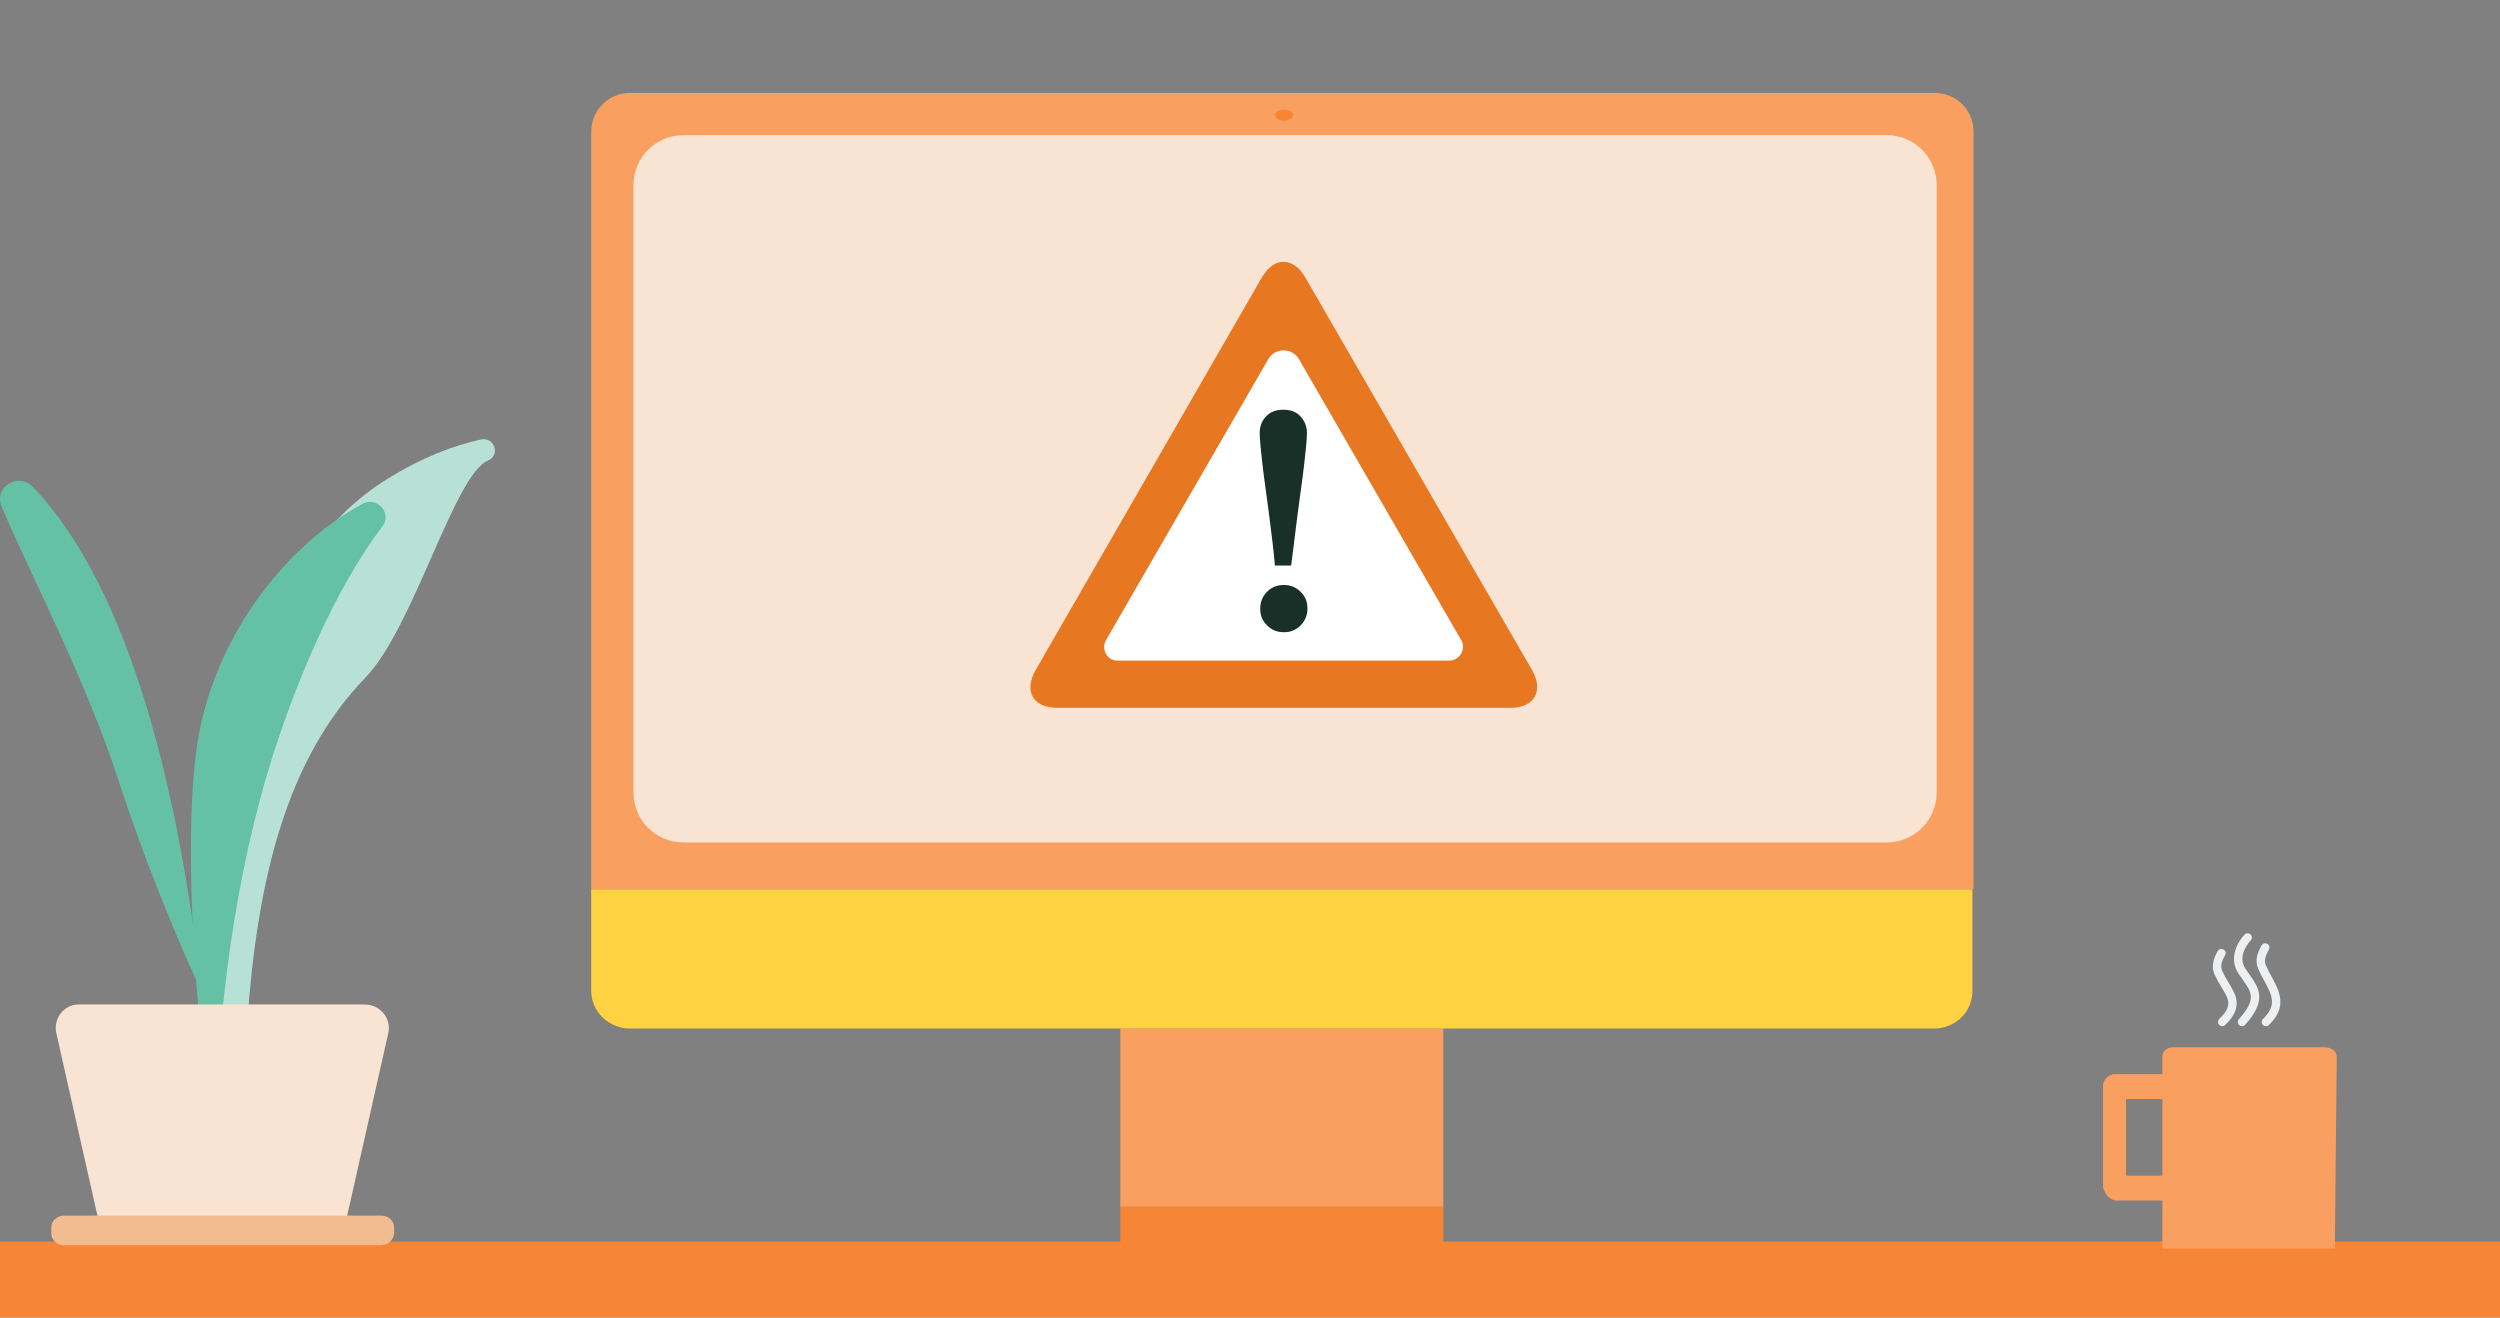
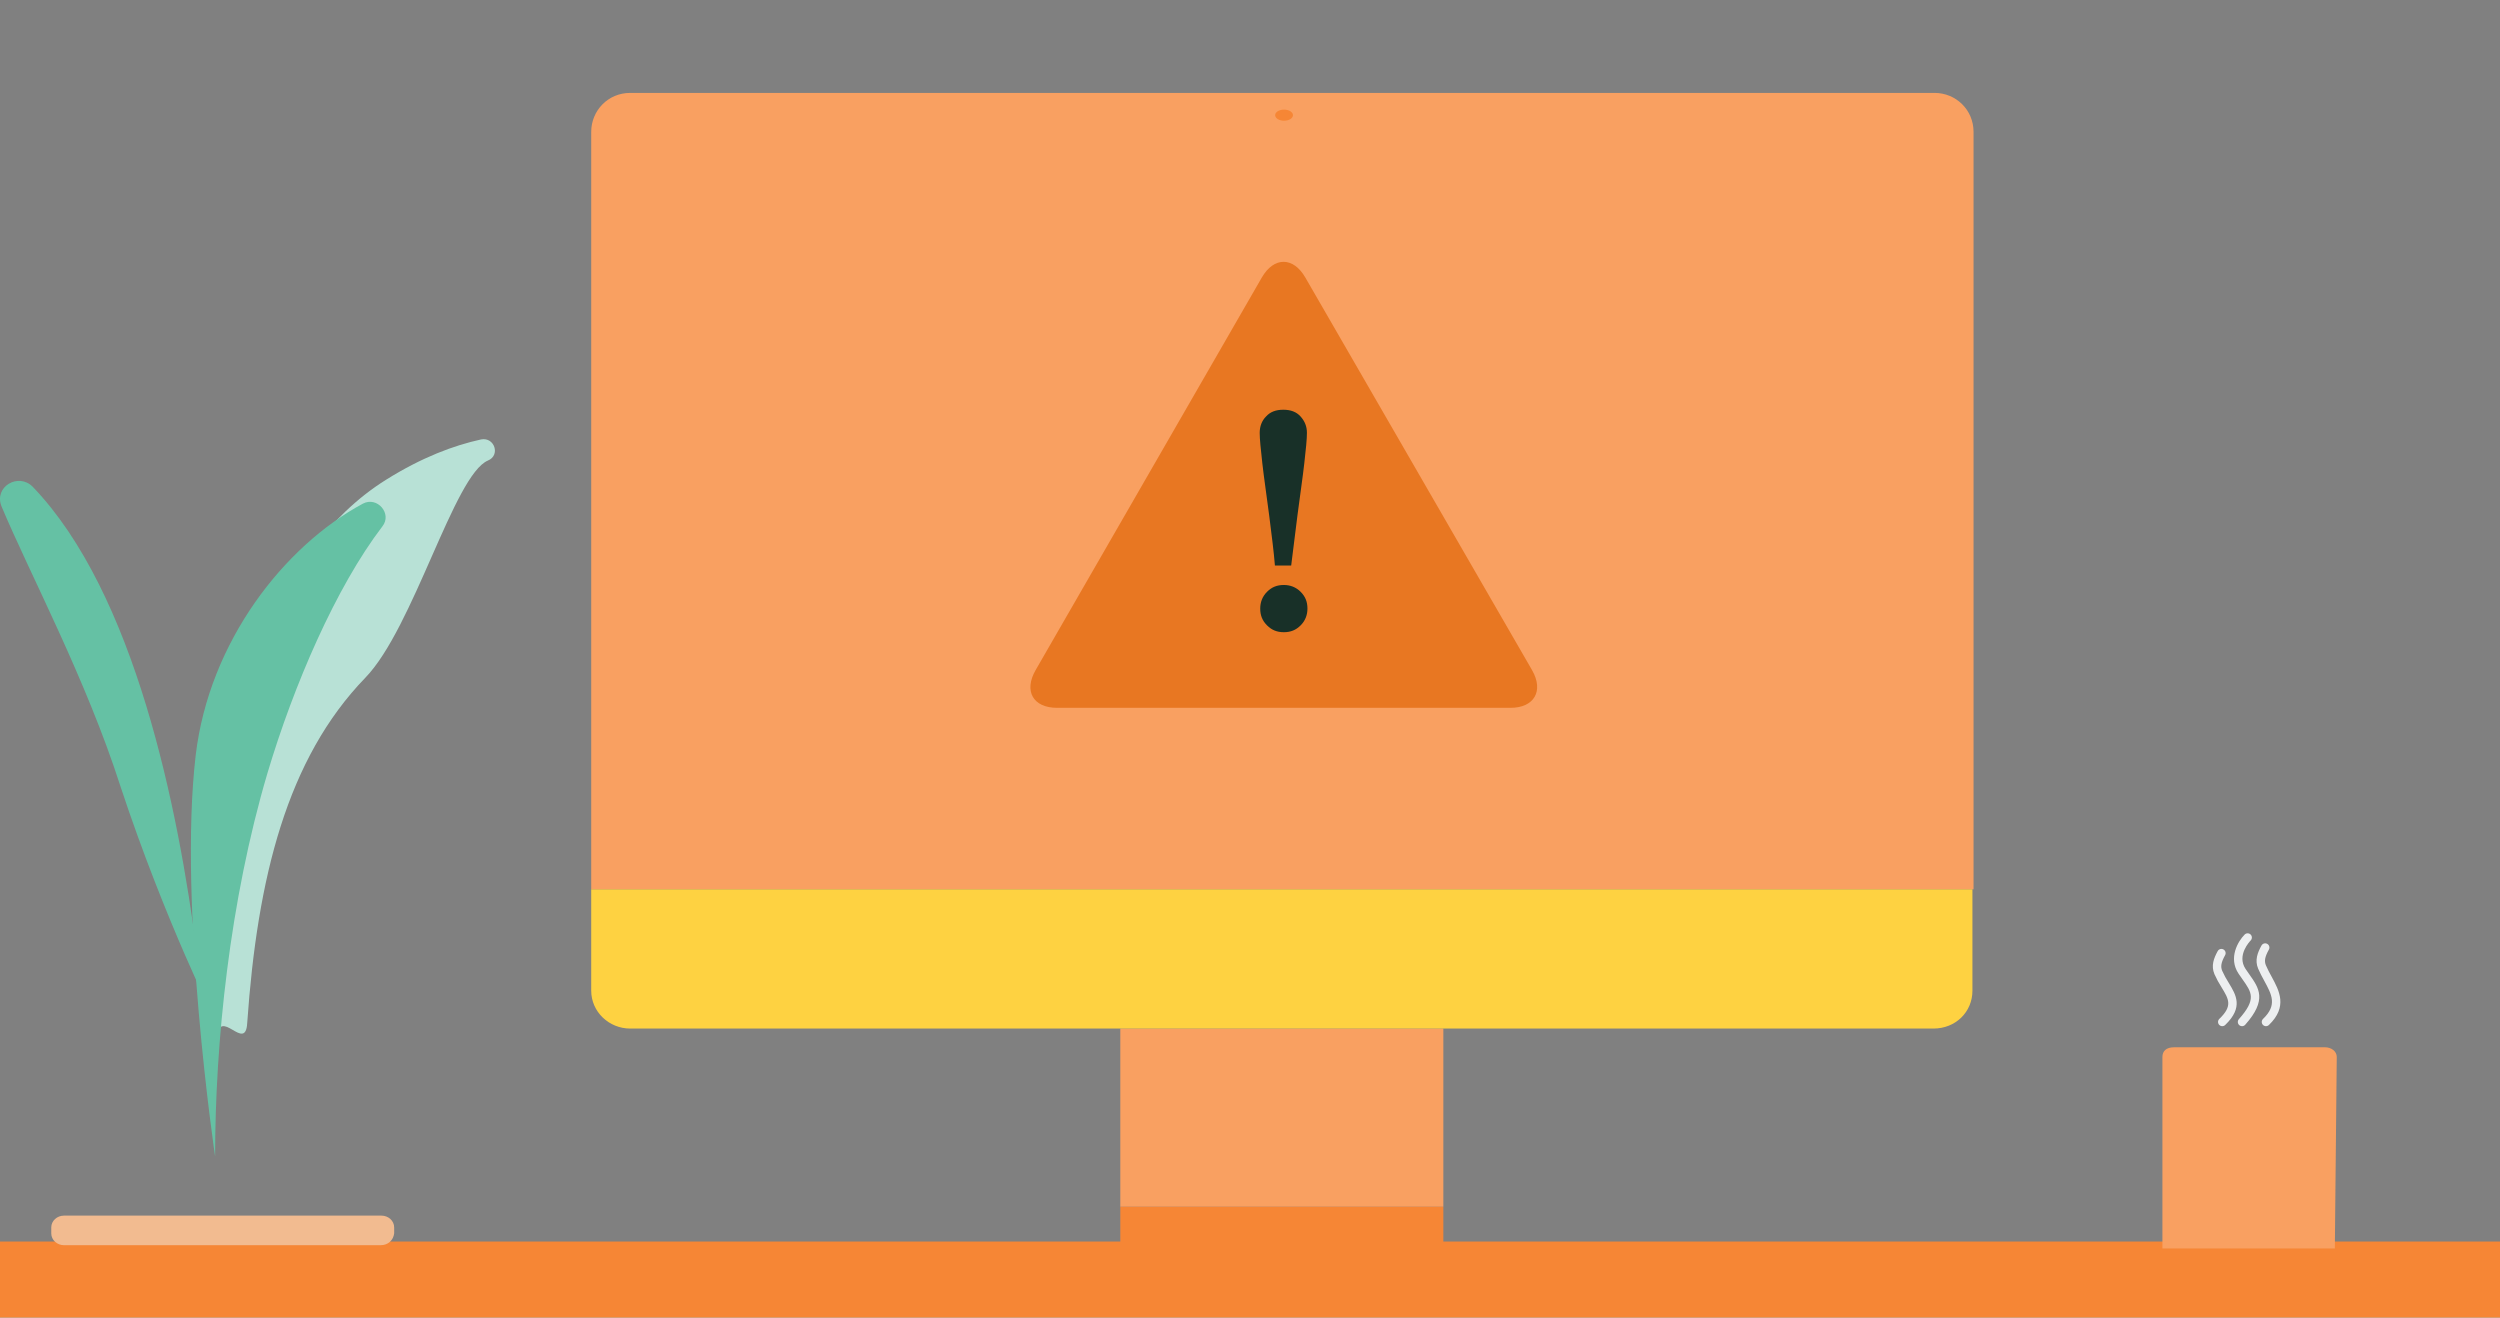
<svg xmlns="http://www.w3.org/2000/svg" width="296" height="156" viewBox="0 0 296 156" fill="none">
  <rect x="0" y="0" width="296" height="156" fill="#808080" stroke="none" />
  <rect y="147" width="296" height="9" fill="#F68635" />
  <path fill-rule="evenodd" clip-rule="evenodd" d="M233.536 105.297H70V15.616C70 13.11 71.978 11 74.616 11H229.052C231.558 11 233.668 12.978 233.668 15.616V105.297H233.536Z" fill="#F9A061" />
  <path d="M170.891 121.781H132.645V142.883H170.891V121.781Z" fill="#F9A061" />
  <path d="M170.891 142.883H132.645V147.499H170.891V142.883Z" fill="#F68635" />
-   <path fill-rule="evenodd" clip-rule="evenodd" d="M223.37 99.746H80.935C77.638 99.746 75 97.109 75 93.812V21.935C75 18.638 77.638 16 80.935 16H223.37C226.667 16 229.304 18.638 229.304 21.935V93.812C229.304 97.109 226.667 99.746 223.37 99.746Z" fill="#F9E3D3" />
  <path d="M149.396 32.864C150.825 30.379 153.124 30.379 154.553 32.864L181.391 79.334C182.82 81.819 181.639 83.807 178.844 83.807H125.167C122.31 83.807 121.191 81.819 122.62 79.334L149.396 32.864Z" fill="#E87722" />
-   <path d="M130.949 75.793L150.145 42.556C150.953 41.127 153.003 41.127 153.811 42.556L173.007 75.793C173.629 76.849 172.821 78.216 171.579 78.216H132.377C131.135 78.278 130.327 76.911 130.949 75.793Z" fill="white" />
  <path d="M150.267 60.999C149.956 58.576 149.645 56.526 149.459 54.849C149.273 53.171 149.148 51.991 149.148 51.245C149.148 50.5 149.397 49.816 149.894 49.319C150.391 48.76 151.074 48.512 151.944 48.512C152.814 48.512 153.497 48.76 153.994 49.319C154.491 49.879 154.74 50.5 154.74 51.245C154.74 51.991 154.615 53.233 154.429 54.849C154.243 56.526 153.932 58.576 153.621 60.999C153.311 63.422 153.062 65.41 152.876 66.963H150.95C150.826 65.41 150.577 63.422 150.267 60.999ZM150.018 74.045C149.459 73.486 149.211 72.865 149.211 72.057C149.211 71.312 149.459 70.628 150.018 70.069C150.577 69.51 151.199 69.262 152.006 69.262C152.752 69.262 153.435 69.51 153.994 70.069C154.553 70.628 154.802 71.25 154.802 72.057C154.802 72.803 154.553 73.486 153.994 74.045C153.435 74.604 152.814 74.853 152.006 74.853C151.199 74.853 150.577 74.604 150.018 74.045Z" fill="#183028" />
  <path fill-rule="evenodd" clip-rule="evenodd" d="M228.92 121.782H74.616C72.11 121.782 70 119.804 70 117.298V105.297H233.536V117.298C233.536 119.804 231.558 121.782 228.92 121.782Z" fill="#FED241" />
  <path d="M152.032 14.295C152.614 14.295 153.087 14 153.087 13.636C153.087 13.272 152.614 12.977 152.032 12.977C151.449 12.977 150.977 13.272 150.977 13.636C150.977 14 151.449 14.295 152.032 14.295Z" fill="#F68635" />
  <path fill-rule="evenodd" clip-rule="evenodd" d="M29.27 121.128C30.47 103.928 33.97 89.828 43.27 80.228C48.97 74.328 53.77 56.228 57.77 54.528C59.27 53.928 58.57 51.728 56.97 52.028C53.77 52.728 49.97 54.128 45.67 56.828C32.07 65.328 25.57 86.228 25.57 100.328V122.928C25.57 122.928 25.67 123.028 25.67 122.928C25.97 119.028 29.07 124.728 29.27 121.128Z" fill="#B8E1D6" />
  <path fill-rule="evenodd" clip-rule="evenodd" d="M25.47 136.931C25.47 136.931 21.07 107.331 23.169 89.431C24.77 75.931 33.669 64.631 42.969 59.631C44.669 58.731 46.469 60.831 45.27 62.331C39.77 69.531 34.77 81.131 31.669 91.531C27.169 106.731 25.47 123.531 25.47 136.931Z" fill="#65C1A4" />
  <path fill-rule="evenodd" clip-rule="evenodd" d="M25.569 121.027C24.369 159.027 28.069 82.827 3.869 57.627C2.169 55.927 -0.731 57.627 0.169 59.927C3.469 67.827 10.169 80.327 14.269 93.127C19.569 109.127 25.569 121.027 25.569 121.027Z" fill="#65C1A4" />
-   <path fill-rule="evenodd" clip-rule="evenodd" d="M6.671 122.33L11.87 145.43H40.77L45.971 122.33C46.37 120.53 44.971 118.93 43.17 118.93H9.271C7.571 118.93 6.271 120.63 6.671 122.33Z" fill="#F9E3D3" />
  <path fill-rule="evenodd" clip-rule="evenodd" d="M45.07 147.43H7.57C6.77 147.43 6.07 146.83 6.07 146.03V145.33C6.07 144.53 6.77 143.93 7.57 143.93H45.17C45.97 143.93 46.67 144.53 46.67 145.33V146.03C46.57 146.83 45.97 147.43 45.07 147.43Z" fill="#F2BB90" />
  <path fill-rule="evenodd" clip-rule="evenodd" d="M276.445 147.816H256.031V125.134C256.031 124.454 256.485 124 257.392 124H275.311C275.991 124 276.672 124.454 276.672 125.134L276.445 147.816Z" fill="#F9A061" />
-   <path fill-rule="evenodd" clip-rule="evenodd" d="M250.588 142.146H258.073C258.753 142.146 259.434 141.465 259.207 140.558C259.207 139.878 258.526 139.424 258.073 139.197H251.722V130.124H257.165C257.846 130.124 258.526 129.444 258.3 128.537C258.3 127.856 257.619 127.403 257.165 127.176H250.361C249.68 127.176 249 127.856 249 128.537V140.558C249.227 141.465 249.907 142.146 250.588 142.146Z" fill="#F9A061" />
  <path d="M265.085 120.667C267.182 118.311 266.622 117.521 265.507 115.947C265.357 115.734 265.2 115.513 265.042 115.277C263.807 113.425 264.98 111.438 265.772 110.646C265.866 110.554 265.993 110.503 266.124 110.504C266.256 110.505 266.382 110.557 266.475 110.65C266.568 110.743 266.62 110.869 266.621 111C266.622 111.132 266.571 111.258 266.48 111.353C266.405 111.428 264.789 113.096 265.875 114.722C266.026 114.949 266.178 115.163 266.323 115.369C267.468 116.986 268.457 118.382 265.832 121.332C265.788 121.381 265.736 121.421 265.676 121.45C265.617 121.478 265.553 121.495 265.488 121.499C265.422 121.503 265.356 121.494 265.294 121.472C265.232 121.45 265.175 121.417 265.126 121.373C265.077 121.33 265.037 121.277 265.008 121.218C264.98 121.158 264.963 121.094 264.959 121.029C264.956 120.963 264.965 120.897 264.986 120.835C265.008 120.773 265.041 120.716 265.085 120.667ZM268.954 115.628C268.72 115.197 268.478 114.752 268.288 114.304C268.069 113.788 268.158 113.301 268.629 112.444C268.663 112.386 268.685 112.322 268.694 112.256C268.702 112.19 268.698 112.123 268.68 112.058C268.662 111.994 268.632 111.933 268.59 111.881C268.549 111.828 268.497 111.785 268.439 111.752C268.38 111.72 268.316 111.7 268.249 111.693C268.183 111.686 268.115 111.693 268.052 111.713C267.988 111.732 267.928 111.764 267.877 111.807C267.826 111.85 267.784 111.903 267.753 111.963C267.3 112.786 266.94 113.688 267.367 114.695C267.577 115.188 267.83 115.654 268.076 116.106C268.99 117.786 269.65 119.001 267.944 120.639C267.849 120.731 267.794 120.857 267.791 120.99C267.789 121.123 267.839 121.251 267.931 121.346C268.023 121.442 268.149 121.497 268.281 121.5C268.414 121.502 268.542 121.452 268.638 121.36C270.893 119.193 269.863 117.299 268.954 115.628ZM262.191 115.343C262.433 115.882 262.714 116.402 263.032 116.899C263.896 118.317 264.372 119.098 262.768 120.639C262.721 120.685 262.683 120.739 262.657 120.799C262.63 120.859 262.616 120.924 262.615 120.99C262.612 121.122 262.663 121.251 262.755 121.346C262.846 121.442 262.973 121.497 263.105 121.499C263.238 121.502 263.366 121.452 263.462 121.36C265.644 119.263 264.75 117.796 263.886 116.378C263.593 115.923 263.335 115.446 263.112 114.952C262.893 114.437 262.982 113.95 263.453 113.092C263.485 113.035 263.505 112.971 263.512 112.906C263.519 112.841 263.513 112.775 263.495 112.712C263.477 112.649 263.446 112.59 263.405 112.539C263.364 112.487 263.313 112.445 263.255 112.413C263.198 112.382 263.135 112.362 263.069 112.354C263.004 112.347 262.938 112.353 262.875 112.371C262.812 112.39 262.753 112.42 262.702 112.461C262.651 112.503 262.608 112.553 262.576 112.611C262.124 113.435 261.764 114.336 262.191 115.343Z" fill="#EDEFF0" />
</svg>